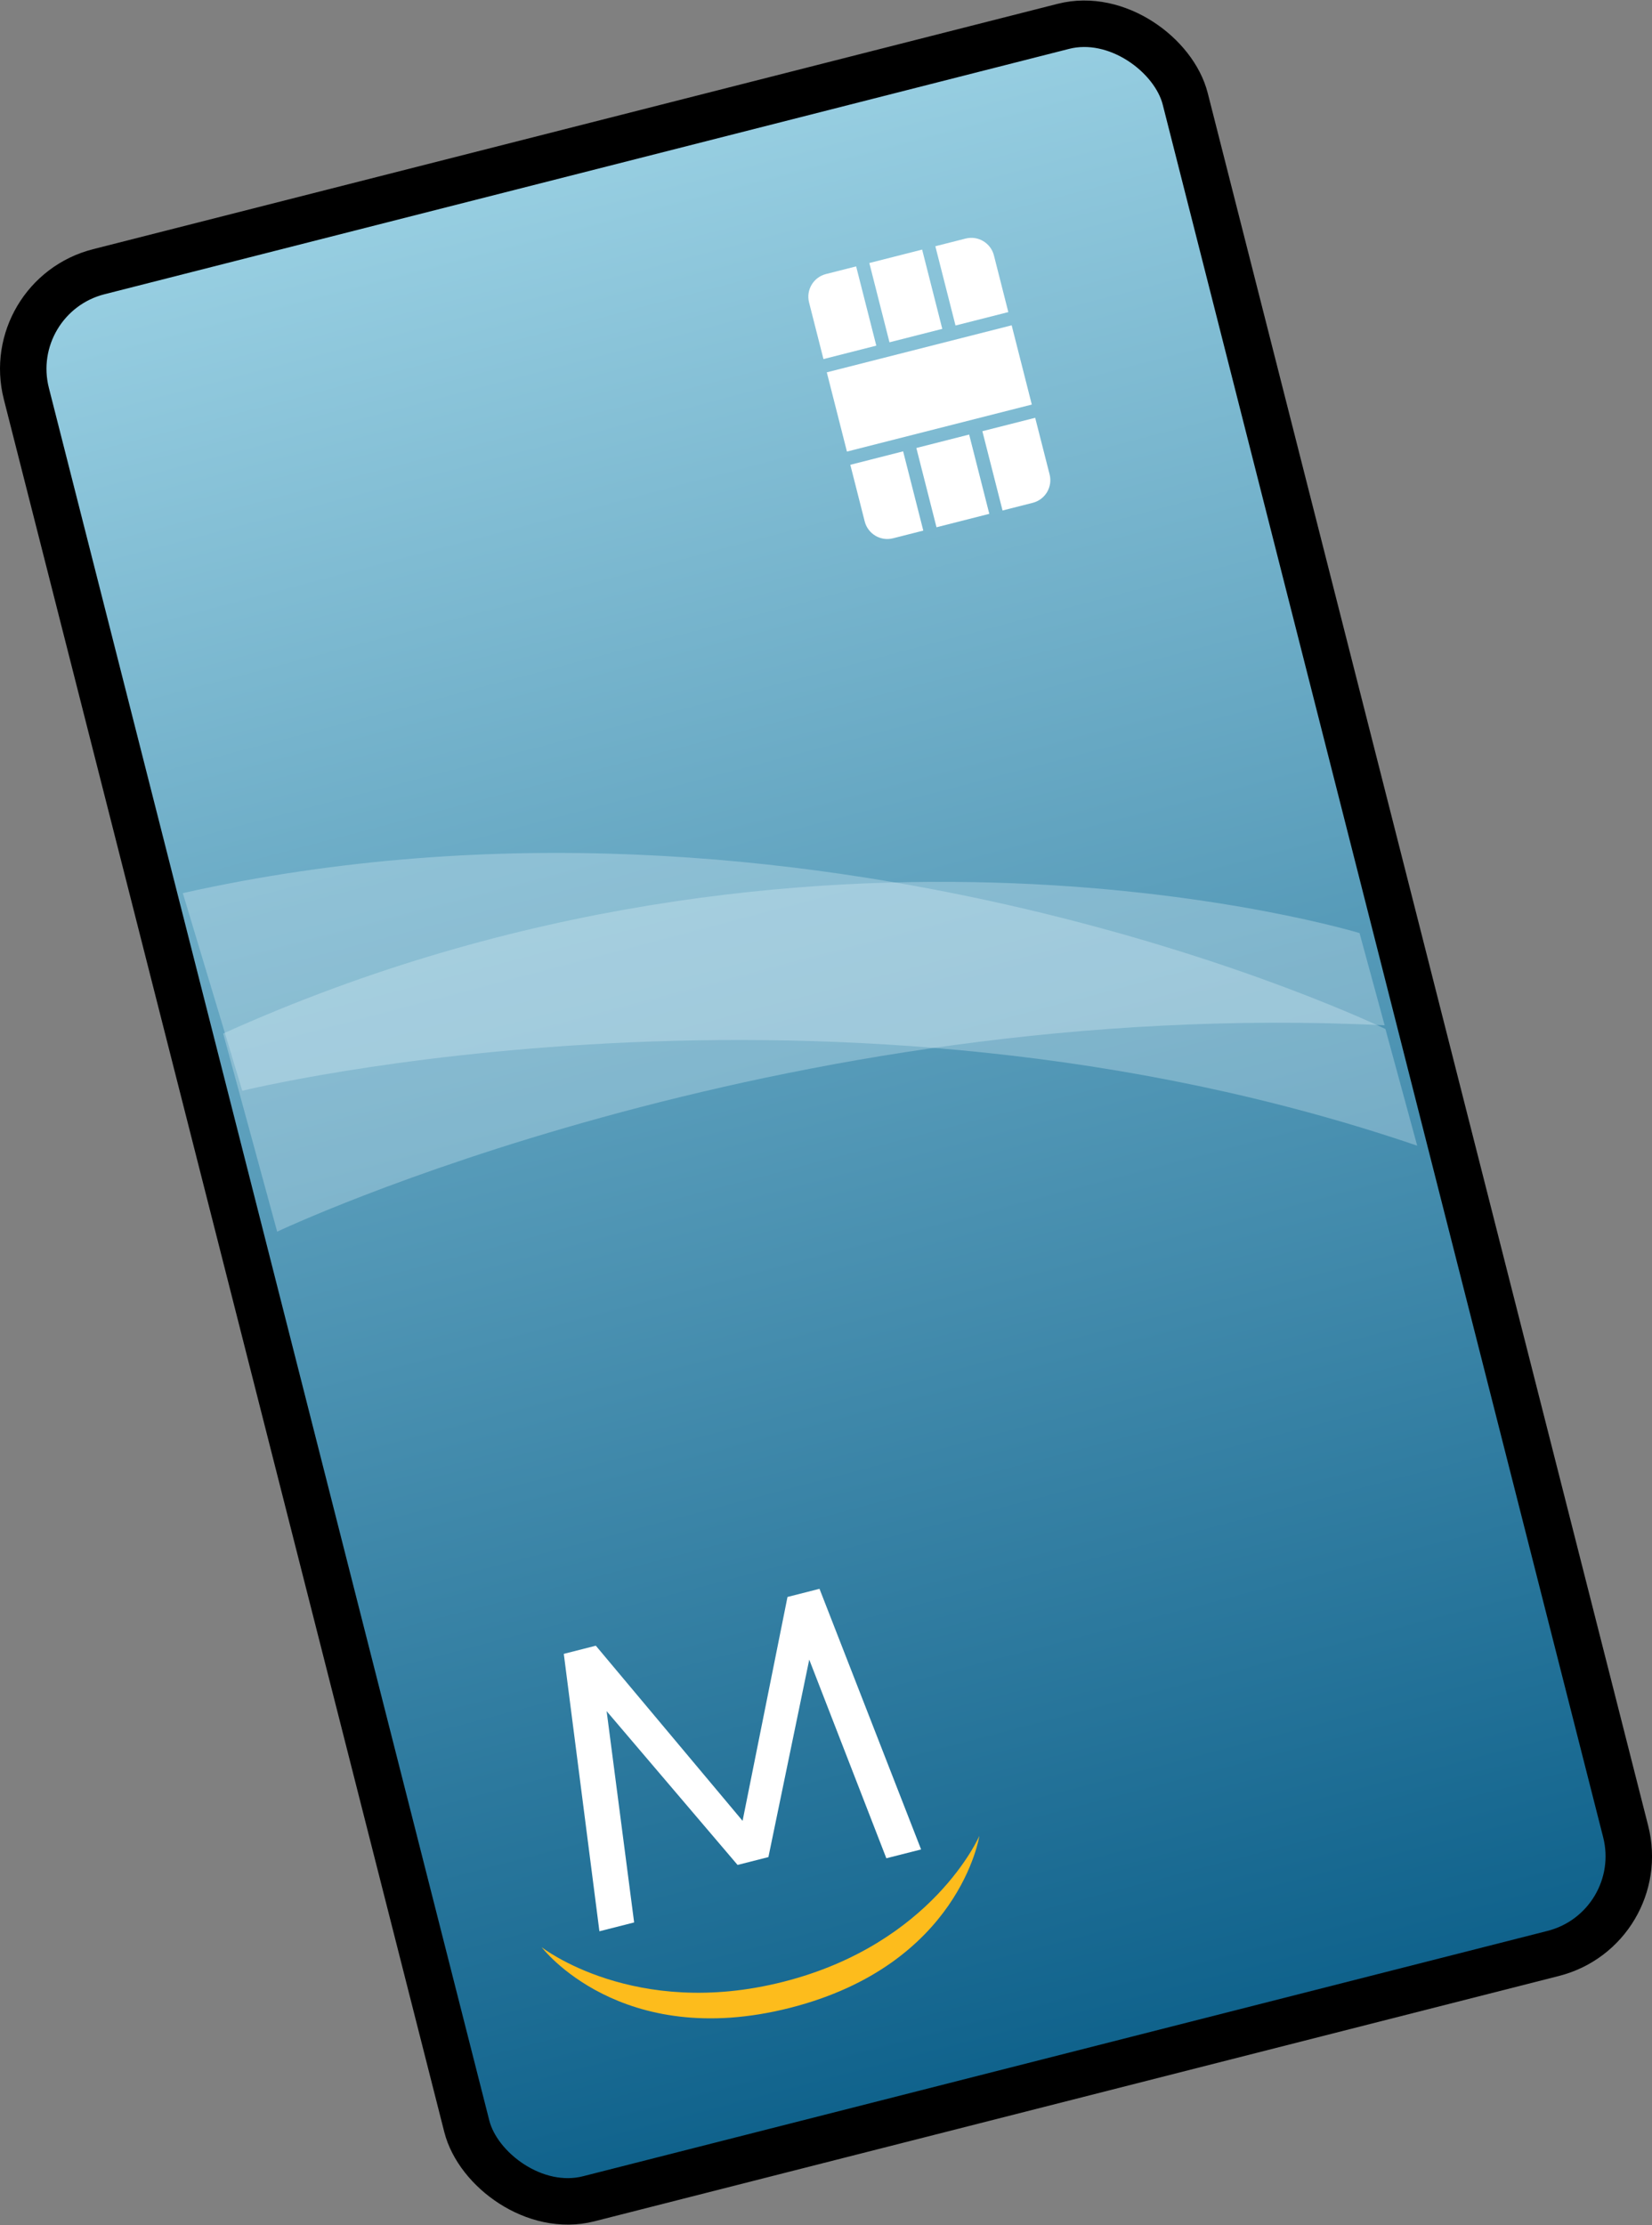
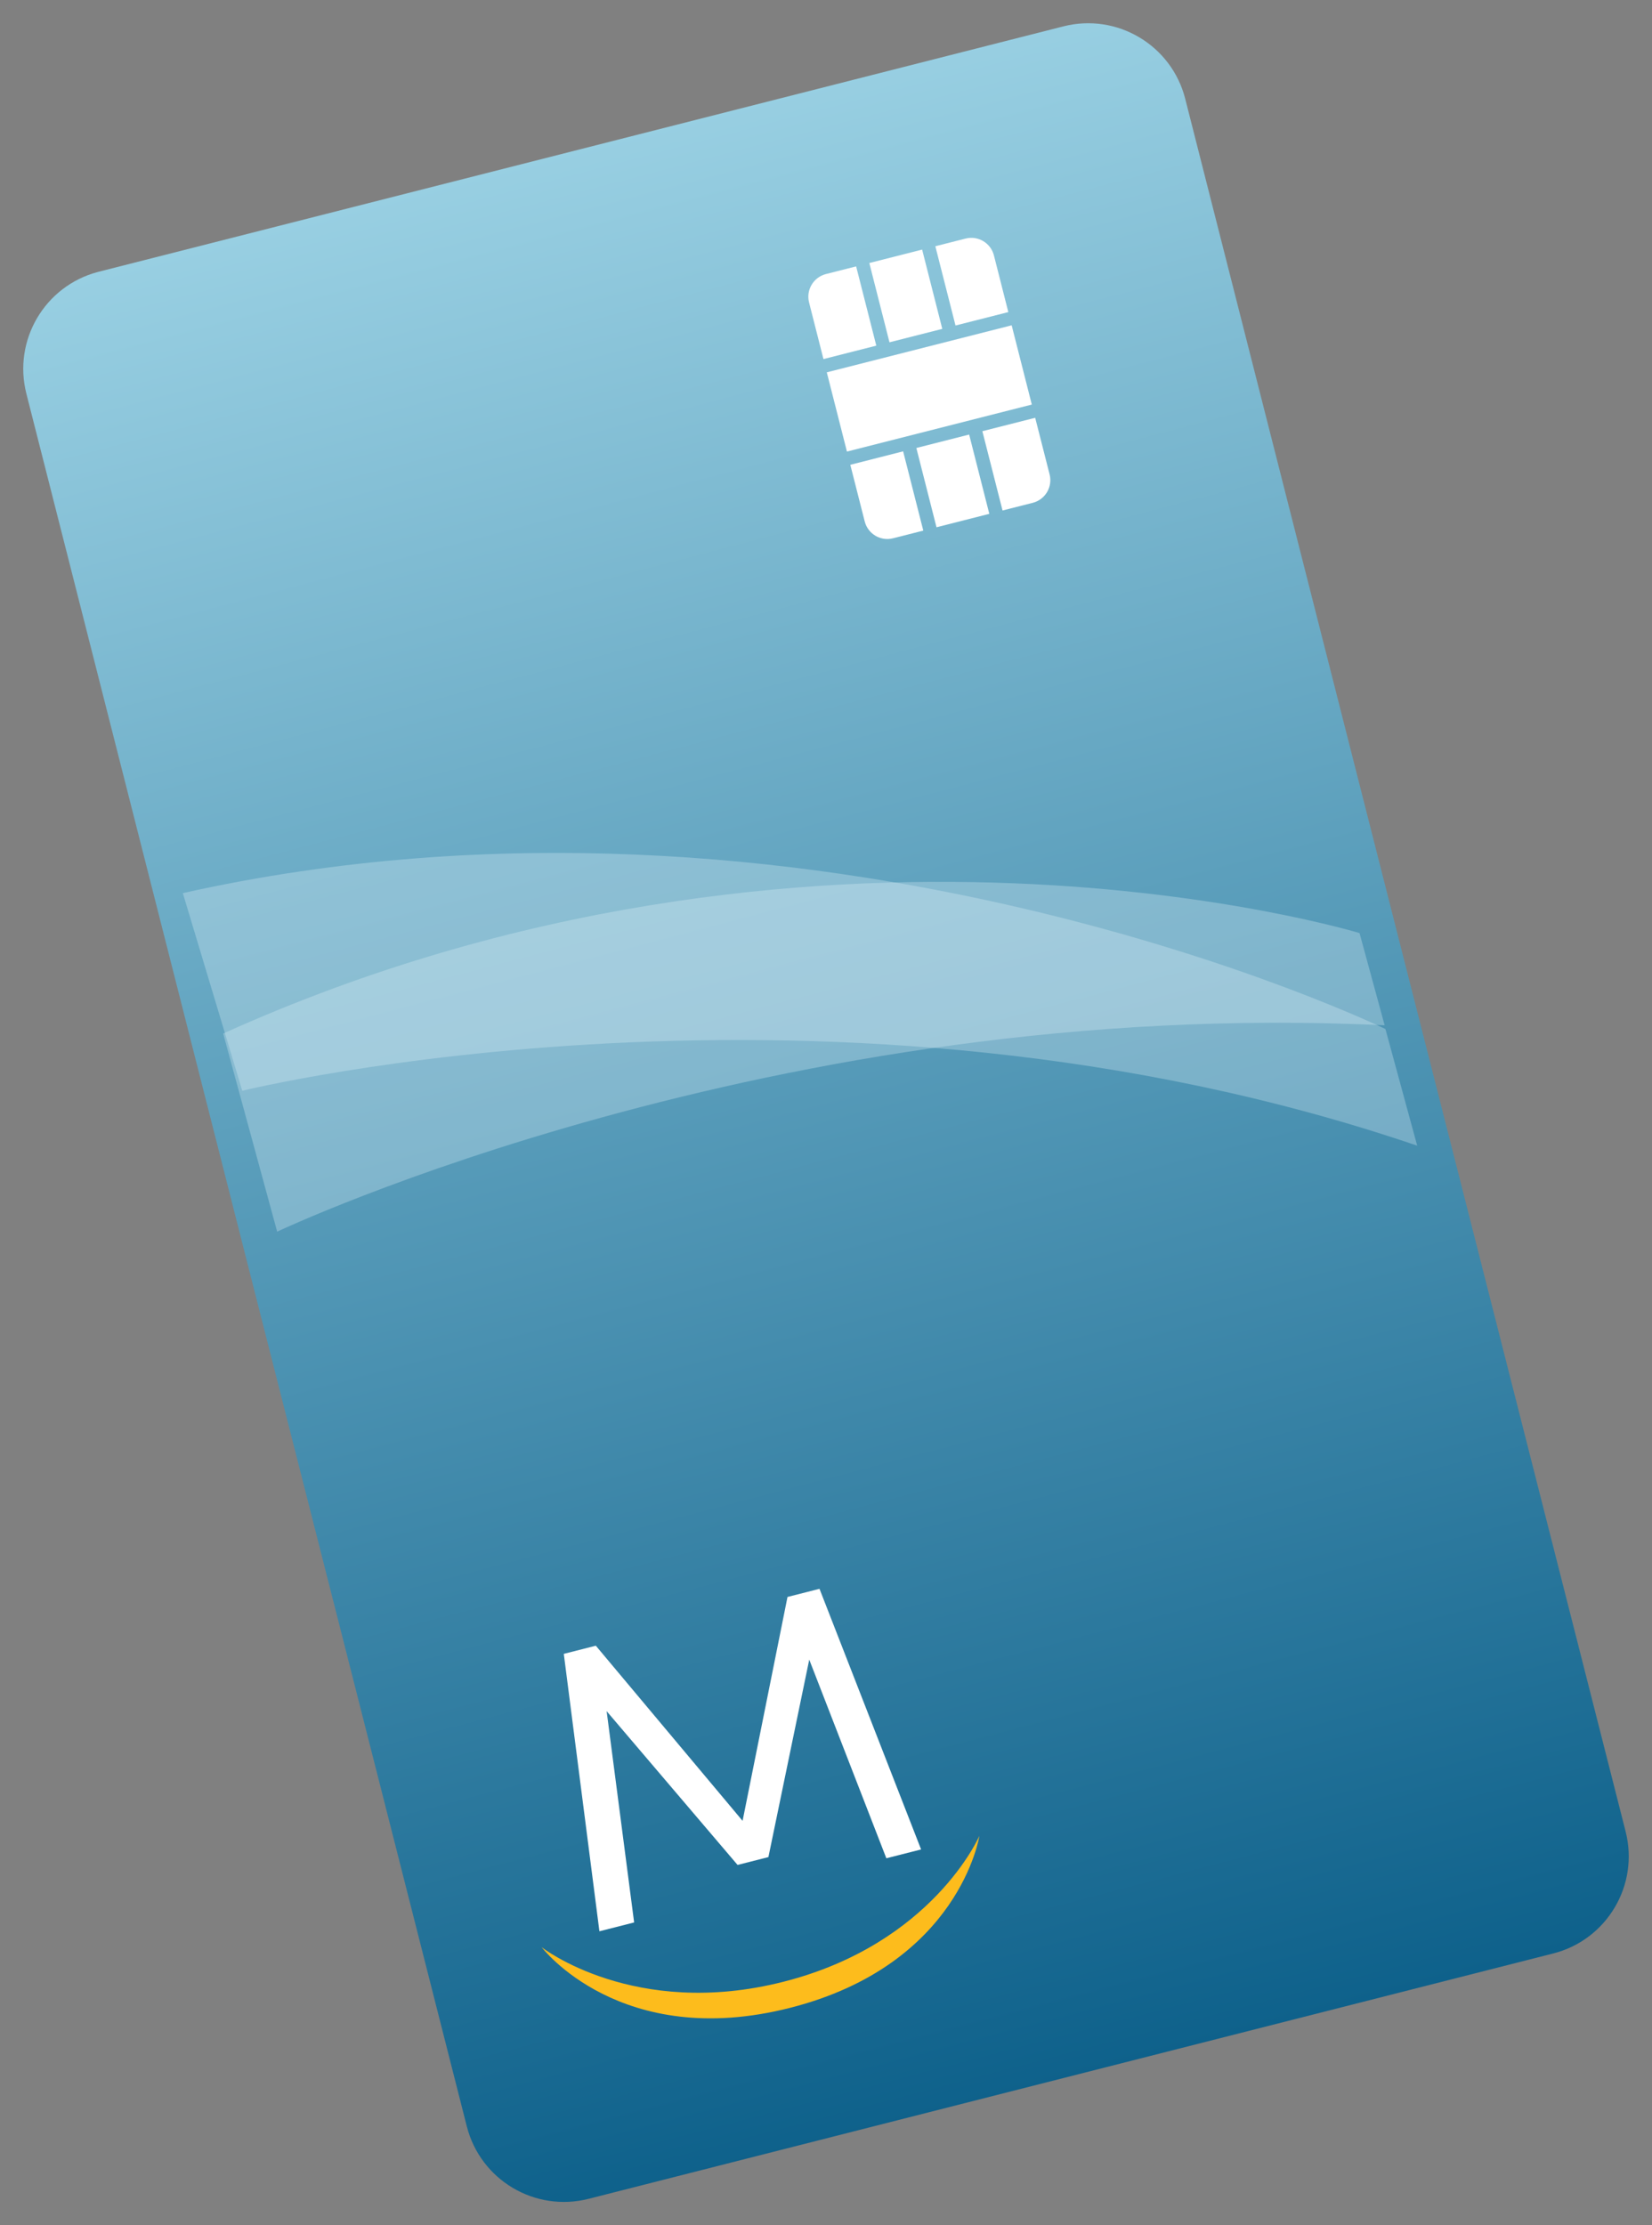
<svg xmlns="http://www.w3.org/2000/svg" id="b" width="53.332" height="71.811" viewBox="0 0 53.332 71.811">
  <rect x="0" y="0" width="53.332" height="71.811" fill="#808080" stroke="none" />
  <defs>
    <style>.ab,.ac,.ad,.ae{fill:none;}.af{fill:url(#e);fill-rule:evenodd;}.ag{fill:#fff;}.ah{fill:#fdbc1c;}.ac{clip-rule:evenodd;}.ad{stroke-width:2px;}.ad,.ae{stroke:#000;stroke-linecap:round;stroke-linejoin:round;}.ai{clip-path:url(#q);}.aj{clip-path:url(#n);}.ak{clip-path:url(#k);}.al{clip-path:url(#l);}.am{clip-path:url(#p);}.an{clip-path:url(#r);}.ao{clip-path:url(#o);}.ap{clip-path:url(#i);}.aq{clip-path:url(#h);}.ar{clip-path:url(#m);}.as{clip-path:url(#j);}.at{clip-path:url(#g);}.au{clip-path:url(#s);}.av{clip-path:url(#v);}.aw{clip-path:url(#u);}.ax{clip-path:url(#t);}.ay{clip-path:url(#z);}.az{clip-path:url(#y);}.ba{clip-path:url(#w);}.bb{clip-path:url(#x);}.bc{clip-path:url(#f);}.bd{clip-path:url(#d);}.be{clip-path:url(#aa);}.ae{stroke-width:1.5px;}.bf{fill:#e2f3fb;opacity:.3;}</style>
    <clipPath id="d">
      <path class="ac" d="M.851,12.703l14.219,55.92c.44,1.732,2.201,2.779,3.933,2.338l31.14-7.918c1.732-.44,2.779-2.201,2.338-3.933L38.263,3.189c-.44-1.732-2.201-2.779-3.933-2.338L3.189,8.769l-.027,.007c-1.716,.452-2.749,2.204-2.311,3.926" />
    </clipPath>
    <linearGradient id="e" x1="58.249" y1="7.774" x2="58.249" y2="72.217" gradientTransform="translate(-39.849 12.066) rotate(-14.756)" gradientUnits="userSpaceOnUse">
      <stop offset="0" stop-color="#98cfe2" />
      <stop offset="1" stop-color="#0e618b" />
    </linearGradient>
    <clipPath id="f">
      <polygon class="ac" points="28.614 59.971 26.125 53.56 24.807 59.933 23.811 60.186 19.584 55.223 20.472 62.042 19.351 62.327 18.201 53.374 19.235 53.111 23.973 58.763 25.423 51.538 26.456 51.275 29.736 59.686 28.614 59.971" />
    </clipPath>
    <clipPath id="g">
      <rect class="ab" x="47.468" y="-813.696" width="1220.677" height="3987.546" transform="translate(-278.874 206.465) rotate(-14.756)" />
    </clipPath>
    <clipPath id="h">
      <path class="ac" d="M17.488,62.842s2.985,2.34,7.805,1.114c4.82-1.225,6.324-4.707,6.324-4.707,0,0-.636,4.157-6.111,5.549-5.475,1.393-8.019-1.956-8.019-1.956" />
    </clipPath>
    <clipPath id="i">
      <rect class="ab" x="47.468" y="-813.696" width="1220.677" height="3987.546" transform="translate(-278.874 206.465) rotate(-14.756)" />
    </clipPath>
    <clipPath id="j">
      <path class="ac" d="M30.847,10.505l-.651-2.558,.977-.248c.402-.102,.811,.141,.914,.543l.465,1.83-1.705,.433Z" />
    </clipPath>
    <clipPath id="k">
      <rect class="ab" x="47.468" y="-813.696" width="1220.677" height="3987.546" transform="translate(-278.874 206.465) rotate(-14.756)" />
    </clipPath>
    <clipPath id="l">
      <rect class="ab" x="28.363" y="8.231" width="1.759" height="2.64" transform="translate(-1.452 7.501) rotate(-14.267)" />
    </clipPath>
    <clipPath id="m">
      <rect class="ab" x="47.468" y="-813.696" width="1220.677" height="3987.546" transform="translate(-278.874 206.465) rotate(-14.756)" />
    </clipPath>
    <clipPath id="n">
      <rect class="ab" x="29.881" y="14.2" width="1.759" height="2.64" transform="translate(-2.876 8.059) rotate(-14.266)" />
    </clipPath>
    <clipPath id="o">
      <rect class="ab" x="47.468" y="-813.696" width="1220.677" height="3987.546" transform="translate(-278.874 206.465) rotate(-14.756)" />
    </clipPath>
    <clipPath id="p">
      <rect class="ab" x="26.922" y="11.216" width="6.158" height="2.639" transform="translate(-2.164 7.78) rotate(-14.266)" />
    </clipPath>
    <clipPath id="q">
      <rect class="ab" x="47.468" y="-813.696" width="1220.677" height="3987.546" transform="translate(-278.874 206.465) rotate(-14.756)" />
    </clipPath>
    <clipPath id="r">
      <path class="ac" d="M32.365,16.474l-.651-2.558,1.705-.433,.466,1.829c.102,.403-.142,.812-.544,.915l-.977,.248Z" />
    </clipPath>
    <clipPath id="s">
      <rect class="ab" x="47.468" y="-813.696" width="1220.677" height="3987.546" transform="translate(-278.874 206.465) rotate(-14.756)" />
    </clipPath>
    <clipPath id="t">
      <path class="ac" d="M26.584,11.589l-.465-1.829c-.102-.403,.141-.811,.543-.915l.977-.248,.651,2.558-1.705,.433Z" />
    </clipPath>
    <clipPath id="u">
      <rect class="ab" x="47.468" y="-813.696" width="1220.677" height="3987.546" transform="translate(-278.874 206.465) rotate(-14.756)" />
    </clipPath>
    <clipPath id="v">
      <path class="ac" d="M27.916,16.829l-.465-1.829,1.705-.434,.651,2.558-.977,.248c-.402,.103-.811-.141-.914-.543" />
    </clipPath>
    <clipPath id="w">
      <rect class="ab" x="47.468" y="-813.696" width="1220.677" height="3987.546" transform="translate(-278.874 206.465) rotate(-14.756)" />
    </clipPath>
    <clipPath id="x">
      <path class="ac" d="M5.902,28.823l1.919,6.379s19.012-4.677,37.931,1.772l-1.026-3.765S26.328,24.259,5.902,28.823" />
    </clipPath>
    <clipPath id="y">
      <rect class="ab" x="47.468" y="-813.696" width="1220.677" height="3987.546" transform="translate(-278.874 206.465) rotate(-14.756)" />
    </clipPath>
    <clipPath id="z">
      <path class="ac" d="M7.205,33.355l1.743,6.394s16.056-7.616,35.753-6.66l-.811-2.976s-17.608-5.369-36.685,3.242" />
    </clipPath>
    <clipPath id="aa">
      <rect class="ab" x="47.468" y="-813.696" width="1220.677" height="3987.546" transform="translate(-278.874 206.465) rotate(-14.756)" />
    </clipPath>
  </defs>
  <g id="c">
    <g>
      <g>
        <path class="ad" d="M29.619,59.48c-1.529-5.807-7.477-9.274-13.283-7.745" />
        <path class="ad" d="M21.312,27.938c1.529,5.807-1.938,11.754-7.745,13.283" />
      </g>
      <g class="bd">
        <path class="af" d="M.851,12.703l14.219,55.92c.44,1.732,2.201,2.779,3.933,2.338l31.14-7.918c1.732-.44,2.779-2.201,2.338-3.933L38.263,3.189c-.44-1.732-2.201-2.779-3.933-2.338L3.189,8.769l-.027,.007c-1.716,.452-2.749,2.204-2.311,3.926" />
      </g>
-       <rect class="ae" x="7.365" y="3.82" width="38.603" height="64.171" rx="3.236" ry="3.236" transform="translate(-8.026 7.679) rotate(-14.267)" />
      <g class="bc">
        <g class="at">
          <rect class="ag" x="17.198" y="51.31" width="12.411" height="10.738" transform="translate(-13.664 7.83) rotate(-14.756)" />
        </g>
      </g>
      <g class="aq">
        <g class="ap">
          <rect class="ah" x="16.908" y="60.072" width="16.274" height="5.678" transform="translate(-15.198 8.454) rotate(-14.756)" />
        </g>
      </g>
      <g class="as">
        <g class="ak">
          <rect class="ag" x="29.636" y="6.834" width="3.474" height="4.35" transform="translate(-1.26 8.288) rotate(-14.756)" />
        </g>
      </g>
      <g class="al">
        <g class="ar">
          <rect class="ag" x="27.504" y="7.376" width="3.477" height="4.35" transform="translate(-1.468 7.763) rotate(-14.756)" />
        </g>
      </g>
      <g class="aj">
        <g class="ao">
          <rect class="ag" x="29.022" y="13.345" width="3.477" height="4.35" transform="translate(-2.939 8.347) rotate(-14.756)" />
        </g>
      </g>
      <g class="am">
        <g class="ai">
          <rect class="ag" x="26.063" y="10.342" width="7.876" height="4.387" transform="translate(-2.203 8.055) rotate(-14.756)" />
        </g>
      </g>
      <g class="an">
        <g class="au">
          <rect class="ag" x="31.153" y="12.803" width="3.477" height="4.347" transform="translate(-2.73 8.872) rotate(-14.756)" />
        </g>
      </g>
      <g class="ax">
        <g class="aw">
          <rect class="ag" x="25.373" y="7.922" width="3.477" height="4.347" transform="translate(-1.677 7.238) rotate(-14.756)" />
        </g>
      </g>
      <g class="av">
        <g class="ba">
          <rect class="ag" x="26.893" y="13.887" width="3.474" height="4.35" transform="translate(-3.147 7.822) rotate(-14.756)" />
        </g>
      </g>
      <g class="bb">
        <g class="az">
          <rect class="bf" x="6.749" y="23.035" width="38.155" height="19.727" transform="translate(-7.528 7.663) rotate(-14.756)" />
        </g>
      </g>
      <g class="ay">
        <g class="be">
          <rect class="bf" x="6.5" y="24.317" width="38.022" height="14.456" transform="translate(-7.193 7.538) rotate(-14.756)" />
        </g>
      </g>
    </g>
  </g>
</svg>